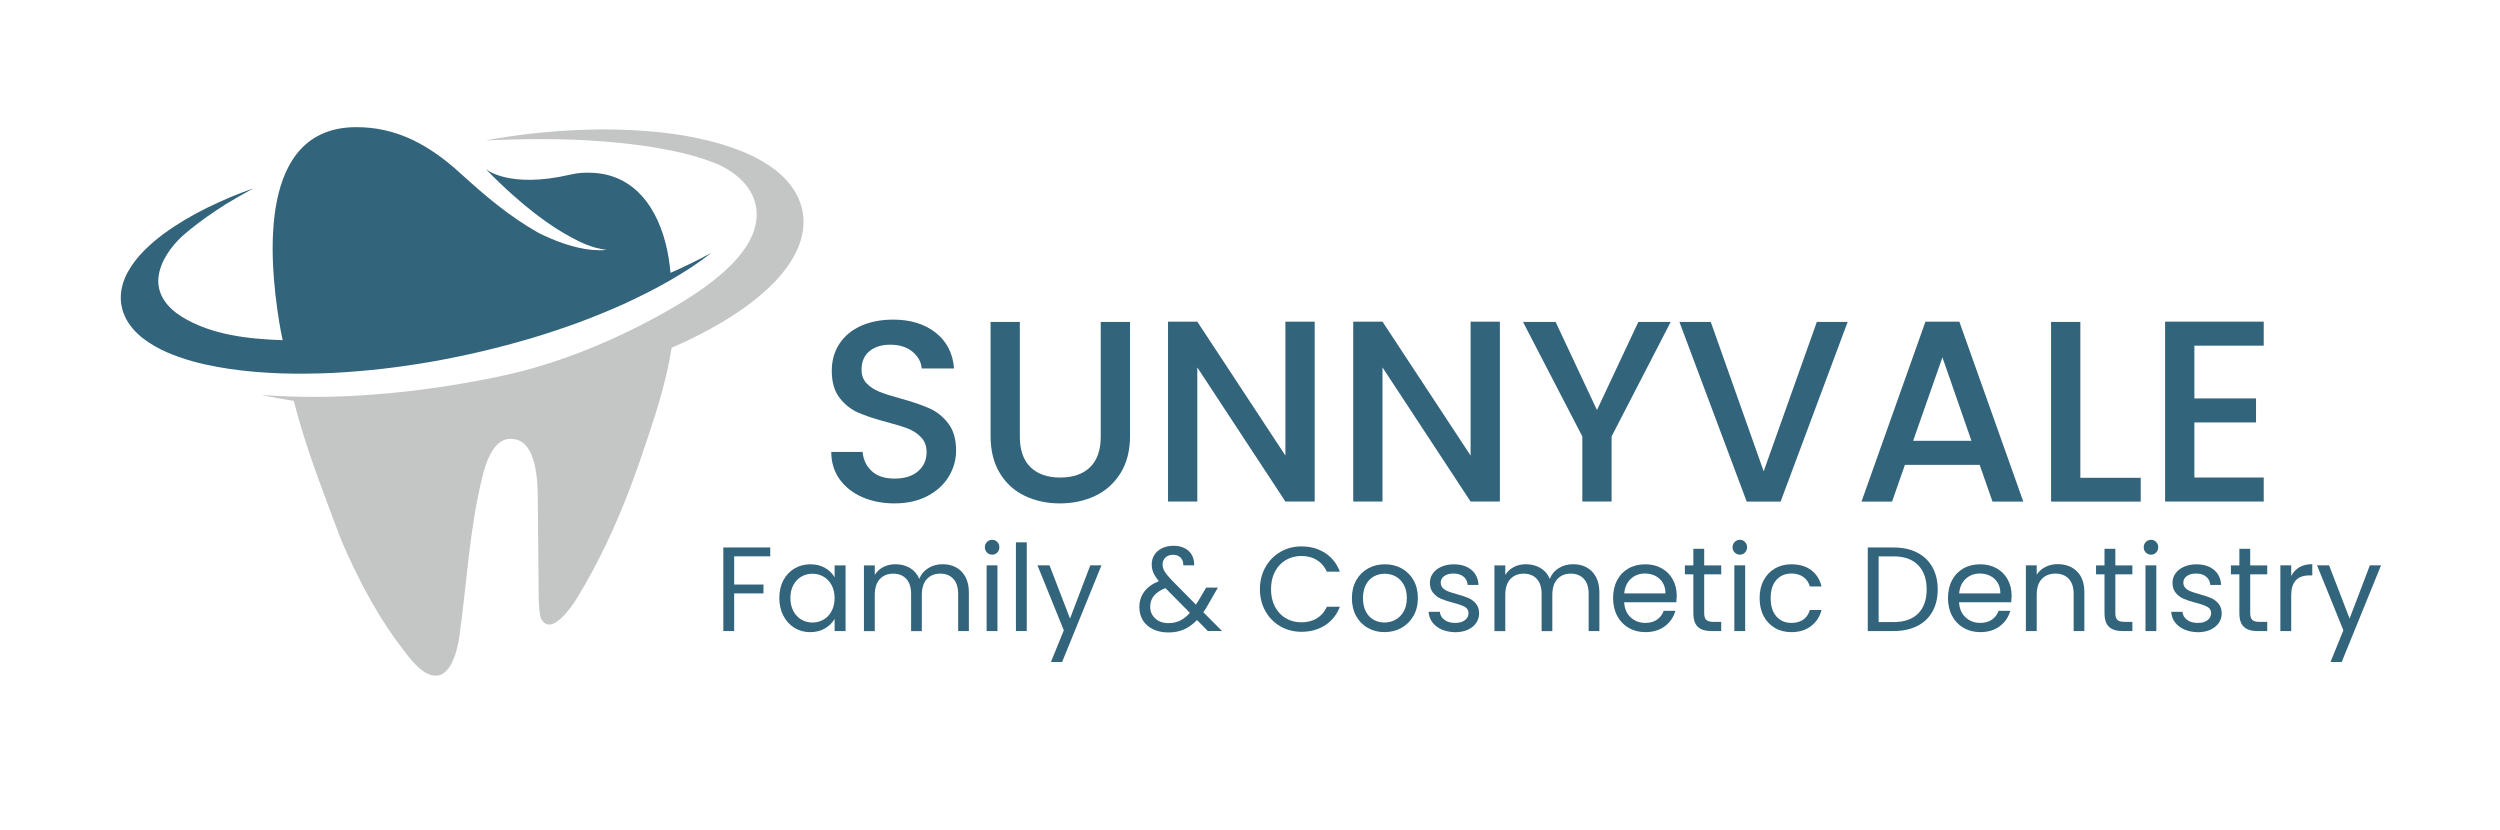
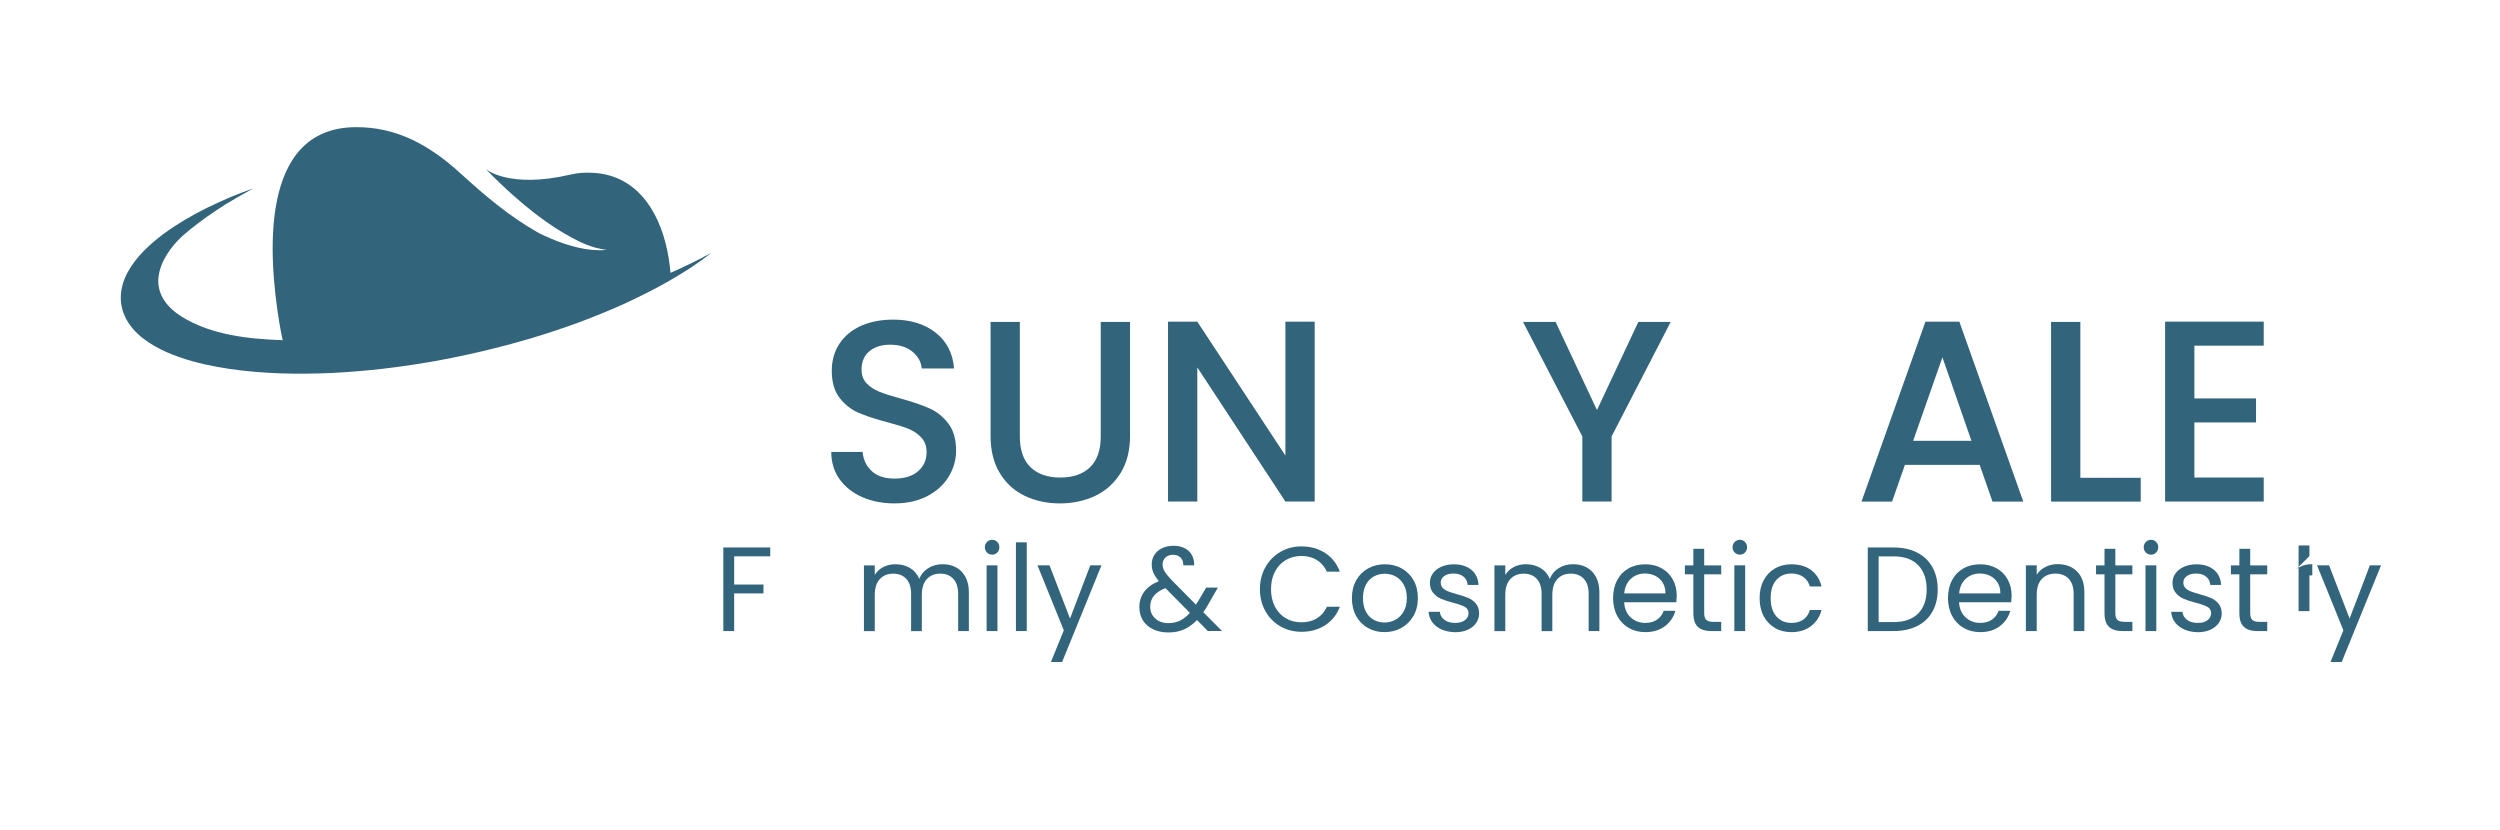
<svg xmlns="http://www.w3.org/2000/svg" version="1.1" id="Logo" x="0px" y="0px" viewBox="0 0 1042.55 346.29" style="enable-background:new 0 0 1042.55 346.29;" xml:space="preserve">
  <style type="text/css">
	.st0{fill:#32647B;}
	.st1{fill:#C4C5C5;}
	.st2{fill:#FFFFFF;}
</style>
  <g id="Primary_Color_Logo_Extended">
    <g id="Outlined_Text">
      <path class="st0" d="M359.52,207.28c-4-1.76-7.14-4.26-9.43-7.49c-2.29-3.23-3.43-7.01-3.43-11.32h13.07    c0.28,3.23,1.55,5.89,3.8,7.98c2.25,2.08,5.41,3.13,9.48,3.13c4.21,0,7.5-1.02,9.85-3.07c2.36-2.05,3.54-4.69,3.54-7.92    c0-2.51-0.73-4.56-2.2-6.14c-1.46-1.58-3.29-2.8-5.46-3.67c-2.18-0.86-5.2-1.79-9.05-2.8c-4.86-1.29-8.8-2.6-11.84-3.93    c-3.04-1.33-5.62-3.4-7.77-6.2c-2.14-2.8-3.21-6.54-3.21-11.21c0-4.31,1.07-8.08,3.21-11.32c2.14-3.23,5.14-5.71,9-7.44    c3.86-1.72,8.32-2.59,13.39-2.59c7.21,0,13.12,1.82,17.73,5.44c4.61,3.63,7.16,8.61,7.66,14.93h-13.5    c-0.21-2.73-1.5-5.07-3.86-7.01s-5.46-2.91-9.32-2.91c-3.5,0-6.36,0.9-8.57,2.69c-2.21,1.8-3.32,4.38-3.32,7.76    c0,2.3,0.7,4.19,2.09,5.66c1.39,1.47,3.16,2.64,5.3,3.5c2.14,0.86,5.07,1.8,8.78,2.8c4.93,1.37,8.94,2.73,12.05,4.1    c3.11,1.37,5.75,3.47,7.93,6.31c2.18,2.84,3.27,6.63,3.27,11.37c0,3.81-1.02,7.4-3.05,10.78c-2.04,3.38-5,6.09-8.89,8.14    c-3.89,2.05-8.48,3.07-13.76,3.07C368.02,209.92,363.52,209.04,359.52,207.28z" />
      <path class="st0" d="M425.29,134.25V182c0,5.68,1.48,9.95,4.45,12.83c2.96,2.88,7.09,4.31,12.37,4.31c5.36,0,9.51-1.44,12.48-4.31    c2.96-2.87,4.44-7.15,4.44-12.83v-47.75h12.21v47.54c0,6.11-1.32,11.28-3.96,15.52c-2.64,4.24-6.18,7.4-10.6,9.49    c-4.43,2.08-9.32,3.13-14.67,3.13s-10.23-1.04-14.62-3.13c-4.39-2.08-7.87-5.25-10.44-9.49c-2.57-4.24-3.86-9.41-3.86-15.52    v-47.54H425.29z" />
      <path class="st0" d="M548.25,209.16h-12.21l-36.74-55.94v55.94h-12.21v-75.02h12.21l36.74,55.84v-55.84h12.21V209.16z" />
-       <path class="st0" d="M625.48,209.16h-12.21l-36.74-55.94v55.94h-12.21v-75.02h12.21l36.74,55.84v-55.84h12.21V209.16z" />
      <path class="st0" d="M696.71,134.25L672.07,182v27.16h-12.21V182l-24.74-47.75h13.6L665.97,171l17.25-36.76H696.71z" />
-       <path class="st0" d="M770.51,134.25l-27.96,74.92h-14.14l-28.06-74.92h13.07l22.07,62.3l22.17-62.3H770.51z" />
      <path class="st0" d="M825.56,193.86h-31.17l-5.36,15.31h-12.75l26.67-75.02h14.14l26.67,75.02h-12.85L825.56,193.86z     M822.13,183.83l-12.1-34.82l-12.21,34.82H822.13z" />
      <path class="st0" d="M867.55,199.25h25.17v9.92h-37.38v-74.92h12.21V199.25z" />
      <path class="st0" d="M915.1,144.16v21.99h25.71v10.02H915.1v22.96h28.92v10.02h-41.13v-75.02h41.13v10.02H915.1z" />
      <path class="st0" d="M321.21,228.31v3.7h-15.05v11.75h12.22v3.7h-12.22v15.7h-4.52v-34.85H321.21z" />
-       <path class="st0" d="M326.68,241.99c1.12-2.12,2.67-3.76,4.65-4.92c1.97-1.17,4.16-1.75,6.58-1.75c2.38,0,4.45,0.52,6.21,1.55    s3.06,2.33,3.93,3.9v-5h4.57v27.4h-4.57v-5.1c-0.89,1.6-2.23,2.92-4,3.97c-1.77,1.05-3.83,1.58-6.19,1.58    c-2.42,0-4.6-0.6-6.56-1.8c-1.96-1.2-3.5-2.88-4.62-5.05c-1.13-2.17-1.69-4.63-1.69-7.4C324.99,246.56,325.55,244.1,326.68,241.99    z M346.8,244.01c-0.83-1.53-1.95-2.71-3.35-3.52c-1.41-0.82-2.96-1.23-4.65-1.23c-1.69,0-3.23,0.4-4.62,1.2    c-1.39,0.8-2.5,1.97-3.33,3.5c-0.83,1.53-1.24,3.33-1.24,5.4c0,2.1,0.41,3.92,1.24,5.47c0.83,1.55,1.94,2.73,3.33,3.55    c1.39,0.82,2.93,1.23,4.62,1.23c1.69,0,3.24-0.41,4.65-1.23c1.41-0.82,2.53-2,3.35-3.55c0.83-1.55,1.24-3.36,1.24-5.42    C348.04,247.35,347.63,245.55,346.8,244.01z" />
      <path class="st0" d="M398.67,236.59c1.66,0.88,2.96,2.21,3.93,3.98c0.96,1.77,1.44,3.92,1.44,6.45v16.15h-4.47v-15.5    c0-2.73-0.67-4.83-2.01-6.28c-1.34-1.45-3.16-2.17-5.44-2.17c-2.35,0-4.22,0.76-5.61,2.28c-1.39,1.52-2.09,3.71-2.09,6.58v15.1    h-4.47v-15.5c0-2.73-0.67-4.83-2.01-6.28c-1.34-1.45-3.15-2.17-5.44-2.17c-2.35,0-4.22,0.76-5.61,2.28    c-1.39,1.52-2.09,3.71-2.09,6.58v15.1h-4.52v-27.4h4.52v3.95c0.89-1.43,2.09-2.53,3.6-3.3c1.51-0.77,3.17-1.15,4.99-1.15    c2.29,0,4.31,0.52,6.06,1.55c1.75,1.03,3.06,2.55,3.92,4.55c0.76-1.93,2.02-3.43,3.78-4.5c1.75-1.07,3.71-1.6,5.86-1.6    C395.12,235.26,397.01,235.7,398.67,236.59z" />
      <path class="st0" d="M411.59,230.41c-0.6-0.6-0.89-1.33-0.89-2.2c0-0.87,0.3-1.6,0.89-2.2c0.6-0.6,1.32-0.9,2.19-0.9    c0.83,0,1.53,0.3,2.11,0.9c0.58,0.6,0.87,1.33,0.87,2.2c0,0.87-0.29,1.6-0.87,2.2c-0.58,0.6-1.28,0.9-2.11,0.9    C412.91,231.31,412.18,231.01,411.59,230.41z M415.96,235.76v27.4h-4.52v-27.4H415.96z" />
      <path class="st0" d="M428.18,226.16v37h-4.52v-37H428.18z" />
      <path class="st0" d="M459.33,235.76l-16.4,40.3h-4.67l5.37-13.2l-10.98-27.1h5.02l8.55,22.2l8.45-22.2H459.33z" />
      <path class="st0" d="M503.7,263.16l-4.52-4.6c-1.69,1.77-3.5,3.07-5.42,3.92c-1.92,0.85-4.09,1.27-6.51,1.27    c-2.38,0-4.5-0.43-6.33-1.3c-1.84-0.87-3.26-2.1-4.27-3.7c-1.01-1.6-1.52-3.47-1.52-5.6c0-2.43,0.69-4.58,2.06-6.42    c1.37-1.85,3.4-3.31,6.09-4.38c-1.06-1.27-1.82-2.43-2.29-3.5c-0.46-1.07-0.7-2.23-0.7-3.5c0-1.47,0.37-2.79,1.12-3.98    c0.75-1.18,1.81-2.11,3.21-2.77c1.39-0.67,3-1,4.82-1c1.79,0,3.34,0.35,4.67,1.05s2.32,1.67,2.98,2.92    c0.66,1.25,0.96,2.64,0.89,4.17h-4.52c0.03-1.37-0.35-2.44-1.14-3.22s-1.82-1.17-3.08-1.17c-1.32,0-2.39,0.38-3.2,1.12    c-0.81,0.75-1.22,1.71-1.22,2.88c0,1,0.27,1.97,0.82,2.9c0.55,0.93,1.47,2.08,2.76,3.45l10.33,10.45l0.89-1.4l3.38-5.7h4.87    l-4.07,7.1c-0.56,1-1.23,2.05-1.99,3.15l7.8,7.85H503.7z M492.1,258.81c1.44-0.7,2.81-1.78,4.1-3.25l-10.19-10.3    c-4.24,1.63-6.36,4.22-6.36,7.75c0,1.97,0.7,3.6,2.11,4.9c1.41,1.3,3.24,1.95,5.49,1.95C489.04,259.86,490.66,259.51,492.1,258.81    z" />
      <path class="st0" d="M527.7,236.54c1.52-2.72,3.6-4.84,6.24-6.38c2.63-1.53,5.56-2.3,8.77-2.3c3.78,0,7.07,0.92,9.89,2.75    s4.87,4.43,6.16,7.8h-5.42c-0.96-2.1-2.34-3.72-4.15-4.85s-3.97-1.7-6.48-1.7c-2.42,0-4.59,0.57-6.51,1.7    c-1.92,1.13-3.43,2.74-4.52,4.82c-1.09,2.08-1.64,4.53-1.64,7.33c0,2.77,0.55,5.19,1.64,7.28s2.6,3.69,4.52,4.83    c1.92,1.13,4.09,1.7,6.51,1.7c2.52,0,4.68-0.56,6.48-1.67c1.81-1.12,3.19-2.72,4.15-4.83h5.42c-1.29,3.33-3.35,5.91-6.16,7.73    c-2.82,1.82-6.11,2.72-9.89,2.72c-3.21,0-6.14-0.76-8.77-2.27c-2.63-1.52-4.71-3.62-6.24-6.33c-1.52-2.7-2.29-5.75-2.29-9.15    C525.41,242.31,526.17,239.25,527.7,236.54z" />
      <path class="st0" d="M570.4,261.86c-2.07-1.17-3.69-2.83-4.87-4.98c-1.18-2.15-1.76-4.64-1.76-7.47c0-2.8,0.6-5.28,1.81-7.42    c1.21-2.15,2.86-3.8,4.94-4.95s4.42-1.72,7.01-1.72c2.58,0,4.92,0.57,7,1.72s3.73,2.79,4.94,4.92c1.21,2.13,1.81,4.62,1.81,7.45    c0,2.83-0.62,5.33-1.86,7.47c-1.24,2.15-2.92,3.81-5.04,4.98c-2.12,1.17-4.47,1.75-7.06,1.75    C574.78,263.61,572.47,263.03,570.4,261.86z M581.9,258.46c1.42-0.77,2.58-1.92,3.45-3.45c0.88-1.53,1.32-3.4,1.32-5.6    s-0.43-4.07-1.29-5.6s-1.99-2.68-3.38-3.43c-1.39-0.75-2.9-1.12-4.52-1.12c-1.66,0-3.17,0.38-4.55,1.12    c-1.38,0.75-2.48,1.89-3.3,3.43s-1.24,3.4-1.24,5.6c0,2.23,0.41,4.12,1.22,5.65c0.81,1.53,1.9,2.67,3.25,3.42s2.85,1.12,4.47,1.12    S580.48,259.23,581.9,258.46z" />
      <path class="st0" d="M601.28,262.54c-1.66-0.72-2.96-1.72-3.93-3s-1.49-2.76-1.59-4.42h4.67c0.13,1.37,0.77,2.48,1.91,3.35    c1.14,0.87,2.64,1.3,4.5,1.3c1.72,0,3.08-0.38,4.07-1.15c0.99-0.77,1.49-1.73,1.49-2.9c0-1.2-0.53-2.09-1.59-2.67    c-1.06-0.58-2.7-1.16-4.92-1.72c-2.02-0.53-3.67-1.08-4.94-1.62c-1.28-0.55-2.37-1.37-3.28-2.45c-0.91-1.08-1.37-2.51-1.37-4.28    c0-1.4,0.41-2.68,1.24-3.85c0.83-1.17,2-2.09,3.53-2.78c1.52-0.68,3.26-1.02,5.22-1.02c3.01,0,5.45,0.77,7.3,2.3    c1.85,1.53,2.85,3.63,2.98,6.3h-4.52c-0.1-1.43-0.67-2.58-1.71-3.45c-1.04-0.87-2.44-1.3-4.2-1.3c-1.62,0-2.92,0.35-3.88,1.05    c-0.96,0.7-1.44,1.62-1.44,2.75c0,0.9,0.29,1.64,0.87,2.23c0.58,0.58,1.31,1.05,2.19,1.4c0.88,0.35,2.09,0.74,3.65,1.17    c1.95,0.53,3.54,1.06,4.77,1.58c1.23,0.52,2.28,1.29,3.16,2.33c0.88,1.03,1.33,2.38,1.37,4.05c0,1.5-0.41,2.85-1.24,4.05    c-0.83,1.2-2,2.14-3.5,2.83c-1.51,0.68-3.24,1.03-5.19,1.03C604.81,263.61,602.93,263.25,601.28,262.54z" />
      <path class="st0" d="M661.6,236.59c1.66,0.88,2.96,2.21,3.93,3.98c0.96,1.77,1.44,3.92,1.44,6.45v16.15h-4.47v-15.5    c0-2.73-0.67-4.83-2.01-6.28c-1.34-1.45-3.16-2.17-5.44-2.17c-2.35,0-4.22,0.76-5.61,2.28c-1.39,1.52-2.09,3.71-2.09,6.58v15.1    h-4.47v-15.5c0-2.73-0.67-4.83-2.01-6.28c-1.34-1.45-3.15-2.17-5.44-2.17c-2.35,0-4.22,0.76-5.61,2.28    c-1.39,1.52-2.09,3.71-2.09,6.58v15.1h-4.52v-27.4h4.52v3.95c0.89-1.43,2.09-2.53,3.6-3.3c1.51-0.77,3.17-1.15,4.99-1.15    c2.29,0,4.31,0.52,6.06,1.55c1.75,1.03,3.06,2.55,3.92,4.55c0.76-1.93,2.02-3.43,3.78-4.5c1.75-1.07,3.71-1.6,5.86-1.6    C658.05,235.26,659.94,235.7,661.6,236.59z" />
      <path class="st0" d="M699.06,251.16H677.3c0.17,2.7,1.08,4.81,2.76,6.33c1.67,1.52,3.7,2.27,6.09,2.27c1.95,0,3.58-0.46,4.89-1.38    c1.31-0.92,2.23-2.14,2.76-3.67h4.87c-0.73,2.63-2.19,4.78-4.37,6.42c-2.19,1.65-4.9,2.48-8.15,2.48c-2.58,0-4.89-0.58-6.93-1.75    s-3.64-2.83-4.79-4.98c-1.16-2.15-1.74-4.64-1.74-7.47c0-2.83,0.56-5.32,1.69-7.45c1.12-2.13,2.71-3.77,4.74-4.92    s4.38-1.72,7.03-1.72c2.58,0,4.87,0.57,6.86,1.7c1.99,1.13,3.52,2.69,4.6,4.68s1.62,4.22,1.62,6.72    C699.21,249.28,699.16,250.2,699.06,251.16z M693.39,242.99c-0.76-1.25-1.8-2.2-3.1-2.85c-1.31-0.65-2.76-0.97-4.35-0.97    c-2.29,0-4.23,0.73-5.84,2.2c-1.61,1.47-2.53,3.5-2.76,6.1h17.19C694.54,245.73,694.16,244.24,693.39,242.99z" />
      <path class="st0" d="M710.68,239.51v16.15c0,1.33,0.28,2.28,0.84,2.83c0.56,0.55,1.54,0.83,2.93,0.83h3.33v3.85h-4.07    c-2.52,0-4.41-0.58-5.66-1.75c-1.26-1.17-1.89-3.08-1.89-5.75v-16.15h-3.53v-3.75h3.53v-6.9h4.52v6.9h7.1v3.75H710.68z" />
      <path class="st0" d="M723.4,230.41c-0.6-0.6-0.89-1.33-0.89-2.2c0-0.87,0.3-1.6,0.89-2.2c0.6-0.6,1.32-0.9,2.19-0.9    c0.83,0,1.53,0.3,2.11,0.9c0.58,0.6,0.87,1.33,0.87,2.2c0,0.87-0.29,1.6-0.87,2.2c-0.58,0.6-1.28,0.9-2.11,0.9    C724.73,231.31,724,231.01,723.4,230.41z M727.77,235.76v27.4h-4.52v-27.4H727.77z" />
      <path class="st0" d="M735.48,241.99c1.12-2.12,2.69-3.76,4.69-4.92s4.3-1.75,6.88-1.75c3.34,0,6.1,0.82,8.27,2.45    c2.17,1.63,3.6,3.9,4.3,6.8h-4.87c-0.46-1.67-1.37-2.98-2.71-3.95s-3.01-1.45-4.99-1.45c-2.58,0-4.67,0.89-6.26,2.67    c-1.59,1.78-2.38,4.31-2.38,7.58c0,3.3,0.79,5.85,2.38,7.65c1.59,1.8,3.68,2.7,6.26,2.7c1.99,0,3.64-0.47,4.97-1.4    c1.32-0.93,2.24-2.27,2.73-4h4.87c-0.73,2.8-2.19,5.04-4.37,6.72c-2.19,1.68-4.92,2.53-8.2,2.53c-2.58,0-4.88-0.58-6.88-1.75    s-3.57-2.82-4.69-4.95c-1.13-2.13-1.69-4.63-1.69-7.5C733.79,246.58,734.35,244.1,735.48,241.99z" />
      <path class="st0" d="M799.49,230.44c2.77,1.42,4.89,3.44,6.36,6.07c1.47,2.63,2.21,5.73,2.21,9.3s-0.74,6.66-2.21,9.27    c-1.47,2.62-3.59,4.62-6.36,6c-2.77,1.38-6.04,2.08-9.81,2.08H778.9v-34.85h10.78C793.46,228.31,796.73,229.02,799.49,230.44z     M799.92,255.84c2.35-2.38,3.53-5.72,3.53-10.02c0-4.33-1.18-7.72-3.55-10.15c-2.37-2.43-5.77-3.65-10.21-3.65h-6.26v27.4h6.26    C794.15,259.41,797.56,258.22,799.92,255.84z" />
      <path class="st0" d="M838.72,251.16h-21.76c0.17,2.7,1.08,4.81,2.76,6.33c1.67,1.52,3.7,2.27,6.09,2.27    c1.95,0,3.58-0.46,4.89-1.38c1.31-0.92,2.23-2.14,2.76-3.67h4.87c-0.73,2.63-2.19,4.78-4.37,6.42c-2.19,1.65-4.9,2.48-8.15,2.48    c-2.58,0-4.89-0.58-6.93-1.75s-3.64-2.83-4.79-4.98c-1.16-2.15-1.74-4.64-1.74-7.47c0-2.83,0.56-5.32,1.69-7.45    c1.12-2.13,2.71-3.77,4.74-4.92s4.38-1.72,7.03-1.72c2.58,0,4.87,0.57,6.86,1.7c1.99,1.13,3.52,2.69,4.6,4.68s1.62,4.22,1.62,6.72    C838.87,249.28,838.82,250.2,838.72,251.16z M833.05,242.99c-0.76-1.25-1.8-2.2-3.1-2.85c-1.31-0.65-2.76-0.97-4.35-0.97    c-2.29,0-4.23,0.73-5.84,2.2c-1.61,1.47-2.53,3.5-2.76,6.1h17.19C834.2,245.73,833.82,244.24,833.05,242.99z" />
      <path class="st0" d="M866.14,238.29c2.05,2.02,3.08,4.92,3.08,8.72v16.15h-4.47v-15.5c0-2.73-0.68-4.83-2.04-6.28    c-1.36-1.45-3.21-2.17-5.56-2.17c-2.38,0-4.28,0.75-5.69,2.25c-1.41,1.5-2.11,3.68-2.11,6.55v15.15h-4.52v-27.4h4.52v3.9    c0.89-1.4,2.11-2.48,3.65-3.25c1.54-0.77,3.24-1.15,5.09-1.15C861.41,235.26,864.09,236.27,866.14,238.29z" />
      <path class="st0" d="M882.14,239.51v16.15c0,1.33,0.28,2.28,0.84,2.83c0.56,0.55,1.54,0.83,2.93,0.83h3.33v3.85h-4.07    c-2.52,0-4.41-0.58-5.66-1.75c-1.26-1.17-1.89-3.08-1.89-5.75v-16.15h-3.53v-3.75h3.53v-6.9h4.52v6.9h7.1v3.75H882.14z" />
      <path class="st0" d="M894.86,230.41c-0.6-0.6-0.89-1.33-0.89-2.2c0-0.87,0.3-1.6,0.89-2.2c0.6-0.6,1.32-0.9,2.19-0.9    c0.83,0,1.53,0.3,2.11,0.9c0.58,0.6,0.87,1.33,0.87,2.2c0,0.87-0.29,1.6-0.87,2.2c-0.58,0.6-1.28,0.9-2.11,0.9    C896.19,231.31,895.46,231.01,894.86,230.41z M899.23,235.76v27.4h-4.52v-27.4H899.23z" />
      <path class="st0" d="M910.96,262.54c-1.66-0.72-2.96-1.72-3.93-3s-1.49-2.76-1.59-4.42h4.67c0.13,1.37,0.77,2.48,1.91,3.35    c1.14,0.87,2.64,1.3,4.5,1.3c1.72,0,3.08-0.38,4.07-1.15c0.99-0.77,1.49-1.73,1.49-2.9c0-1.2-0.53-2.09-1.59-2.67    c-1.06-0.58-2.7-1.16-4.92-1.72c-2.02-0.53-3.67-1.08-4.94-1.62c-1.28-0.55-2.37-1.37-3.28-2.45c-0.91-1.08-1.37-2.51-1.37-4.28    c0-1.4,0.41-2.68,1.24-3.85c0.83-1.17,2-2.09,3.53-2.78c1.52-0.68,3.26-1.02,5.22-1.02c3.01,0,5.45,0.77,7.3,2.3    c1.85,1.53,2.85,3.63,2.98,6.3h-4.52c-0.1-1.43-0.67-2.58-1.71-3.45c-1.04-0.87-2.44-1.3-4.2-1.3c-1.62,0-2.92,0.35-3.88,1.05    c-0.96,0.7-1.44,1.62-1.44,2.75c0,0.9,0.29,1.64,0.87,2.23c0.58,0.58,1.31,1.05,2.19,1.4c0.88,0.35,2.09,0.74,3.65,1.17    c1.95,0.53,3.54,1.06,4.77,1.58c1.23,0.52,2.28,1.29,3.16,2.33c0.88,1.03,1.33,2.38,1.37,4.05c0,1.5-0.41,2.85-1.24,4.05    c-0.83,1.2-2,2.14-3.5,2.83c-1.51,0.68-3.24,1.03-5.19,1.03C914.49,263.61,912.61,263.25,910.96,262.54z" />
      <path class="st0" d="M938.38,239.51v16.15c0,1.33,0.28,2.28,0.84,2.83c0.56,0.55,1.54,0.83,2.93,0.83h3.33v3.85h-4.07    c-2.52,0-4.41-0.58-5.66-1.75c-1.26-1.17-1.89-3.08-1.89-5.75v-16.15h-3.53v-3.75h3.53v-6.9h4.52v6.9h7.1v3.75H938.38z" />
-       <path class="st0" d="M958.88,236.56c1.47-0.87,3.27-1.3,5.39-1.3v4.7h-1.19c-5.07,0-7.6,2.77-7.6,8.3v14.9h-4.52v-27.4h4.52v4.45    C956.27,238.65,957.41,237.43,958.88,236.56z" />
+       <path class="st0" d="M958.88,236.56c1.47-0.87,3.27-1.3,5.39-1.3v4.7h-1.19v14.9h-4.52v-27.4h4.52v4.45    C956.27,238.65,957.41,237.43,958.88,236.56z" />
      <path class="st0" d="M992.94,235.76l-16.4,40.3h-4.67l5.37-13.2l-10.98-27.1h5.02l8.55,22.2l8.45-22.2H992.94z" />
    </g>
    <g id="Color_Icon_1_">
      <path class="st0" d="M279.61,113.78c-0.18-1.96-0.41-3.93-0.72-5.9c-2.74-17.43-11.98-34.78-31.56-35.8    c-3.27-0.17-6.27-0.05-9.39,0.72c-25.87,6.03-35.37-2.3-35.37-2.3c15.5,15.88,27.6,24.26,36.06,28.69    c1.08,0.59,2.17,1.16,3.29,1.7l2.66,1.14c0.9,0.35,1.82,0.63,2.74,0.96c0.36,0.1,0.73,0.21,1.09,0.31    c0.13,0.03,0.26,0.05,0.39,0.08c2.8,0.78,4.23,0.78,4.23,0.78c-1.96,0.31-3.96,0.2-5.96,0.06c-0.99-0.12-1.99-0.22-2.99-0.37    l-2.96-0.58c-3.91-0.93-7.8-2.19-11.51-3.83c-1.84-0.84-3.76-1.6-5.52-2.6c-12.06-6.9-21.86-15.27-32.13-24.61    c-12.63-11.49-26.36-19.39-43.86-19.2c-40.24,0.45-36.14,53.93-31.61,81.54c0.4,2.46,0.87,4.89,1.39,7.29    c-14.21-0.49-29.6-2.1-42-9.74c-5.84-3.6-10.54-9.15-9.8-16.37c0.68-6.67,5.19-12.88,9.99-17.34c2.05-1.8,4.19-3.53,6.37-5.19    c2.53-1.93,5.14-3.75,7.8-5.52c1.28-0.87,2.57-1.7,3.87-2.53c3.8-2.28,7.66-4.48,11.56-6.63c-3.29,1.15-6.52,2.43-9.76,3.75    c-3.21,1.36-6.39,2.82-9.54,4.36C80.1,89.74,74,93.3,68.24,97.51c-2.87,2.13-5.62,4.46-8.2,7.06c-2.57,2.6-4.93,5.55-6.8,8.97    c-1.86,3.4-3.12,7.52-2.84,11.88l0.18,1.62c0.11,0.53,0.24,1.06,0.36,1.59c0.14,0.52,0.22,1.08,0.44,1.57l0.61,1.51    c0.84,2,2.06,3.75,3.38,5.34c2.69,3.14,5.92,5.44,9.21,7.33c3.31,1.88,6.74,3.36,10.21,4.54c6.93,2.47,14.01,3.87,21.08,4.95    c7.08,1.04,14.17,1.57,21.25,1.84c7.08,0.22,14.15,0.14,21.19-0.17c28.18-1.4,55.96-6.48,82.86-14.38    c3.36-0.99,6.71-2.04,10.03-3.16c3.34-1.06,6.63-2.28,9.93-3.45c6.57-2.45,13.07-5.08,19.45-7.97c6.35-2.97,12.63-6.07,18.69-9.57    c1.5-0.9,3.02-1.76,4.51-2.68l4.43-2.8l4.31-2.98c1.4-1.04,2.79-2.09,4.18-3.14C291.1,108.48,285.4,111.24,279.61,113.78z     M253.02,104.15L253.02,104.15C253.03,104.15,253.03,104.15,253.02,104.15C253.03,104.15,253.03,104.15,253.02,104.15z" />
-       <path class="st1" d="M122.53,167.26c4.79,18.91,11.92,37.03,18.93,55.79c0.92,2.48,1.98,4.9,3.08,7.31    c6.38,14.05,13.95,28.15,23.44,40.36c2.89,3.72,7.07,9.61,11.98,10.83c8.19,2.03,10.88-10.89,11.67-16.54    c3.07-22.09,4.13-44.32,9.5-66.08c1.47-5.94,4.87-17.13,12.97-15.83c9.76,1.04,10.1,17.66,10.17,24.7    c0.14,14.98,0.24,26.29,0.37,41.26c0.02,1.74,0.19,7.33,1,8.9c4.12,7.96,13.08-5.38,15.15-8.81c2.2-3.64,4.32-7.34,6.34-11.09    c8.27-15.32,14.85-31.5,20.44-47.97c5-14.71,10.13-29.68,12.5-45.05c6.91-3.01,13.69-6.37,20.28-10.21    c7.22-4.25,14.2-9.12,20.51-15.07c3.14-3,6.06-6.35,8.57-10.15c2.48-3.79,4.56-8.17,5.33-13.08c0.27-1.2,0.24-2.48,0.32-3.73    c0.06-0.62-0.03-1.26-0.07-1.89l-0.17-1.89c-0.1-0.62-0.25-1.24-0.38-1.86c-0.15-0.61-0.25-1.24-0.48-1.83    c-0.42-1.18-0.8-2.39-1.4-3.47c-2.19-4.48-5.51-8.01-9.05-10.81c-7.17-5.58-15.27-8.68-23.31-11.11    c-16.19-4.66-32.76-5.93-49.14-5.99c-16.4,0.13-32.71,1.66-48.72,4.63c16.26-0.73,32.48-0.9,48.54,0.36    c8.03,0.59,16.02,1.49,23.88,2.88c3.44,0.6,6.86,1.29,10.25,2.08c2.85,0.72,5.67,1.51,8.45,2.42c1.44,0.48,2.87,0.99,4.28,1.54    c7,2.68,14.22,8.04,16.72,15.34c6.89,20.1-21.1,37.76-35.26,45.9c-21.09,12.12-45.64,22.46-69.56,27.57    c-1.48,0.32-2.95,0.63-4.43,0.93c-7.88,1.61-15.81,2.95-23.78,4.11c-7.97,1.17-15.98,2.05-24.02,2.68    c-16.08,1.36-32.27,1.52-48.5,0.29c5.34,1.17,11.76,2.2,13.59,2.52L122.53,167.26z" />
    </g>
  </g>
</svg>